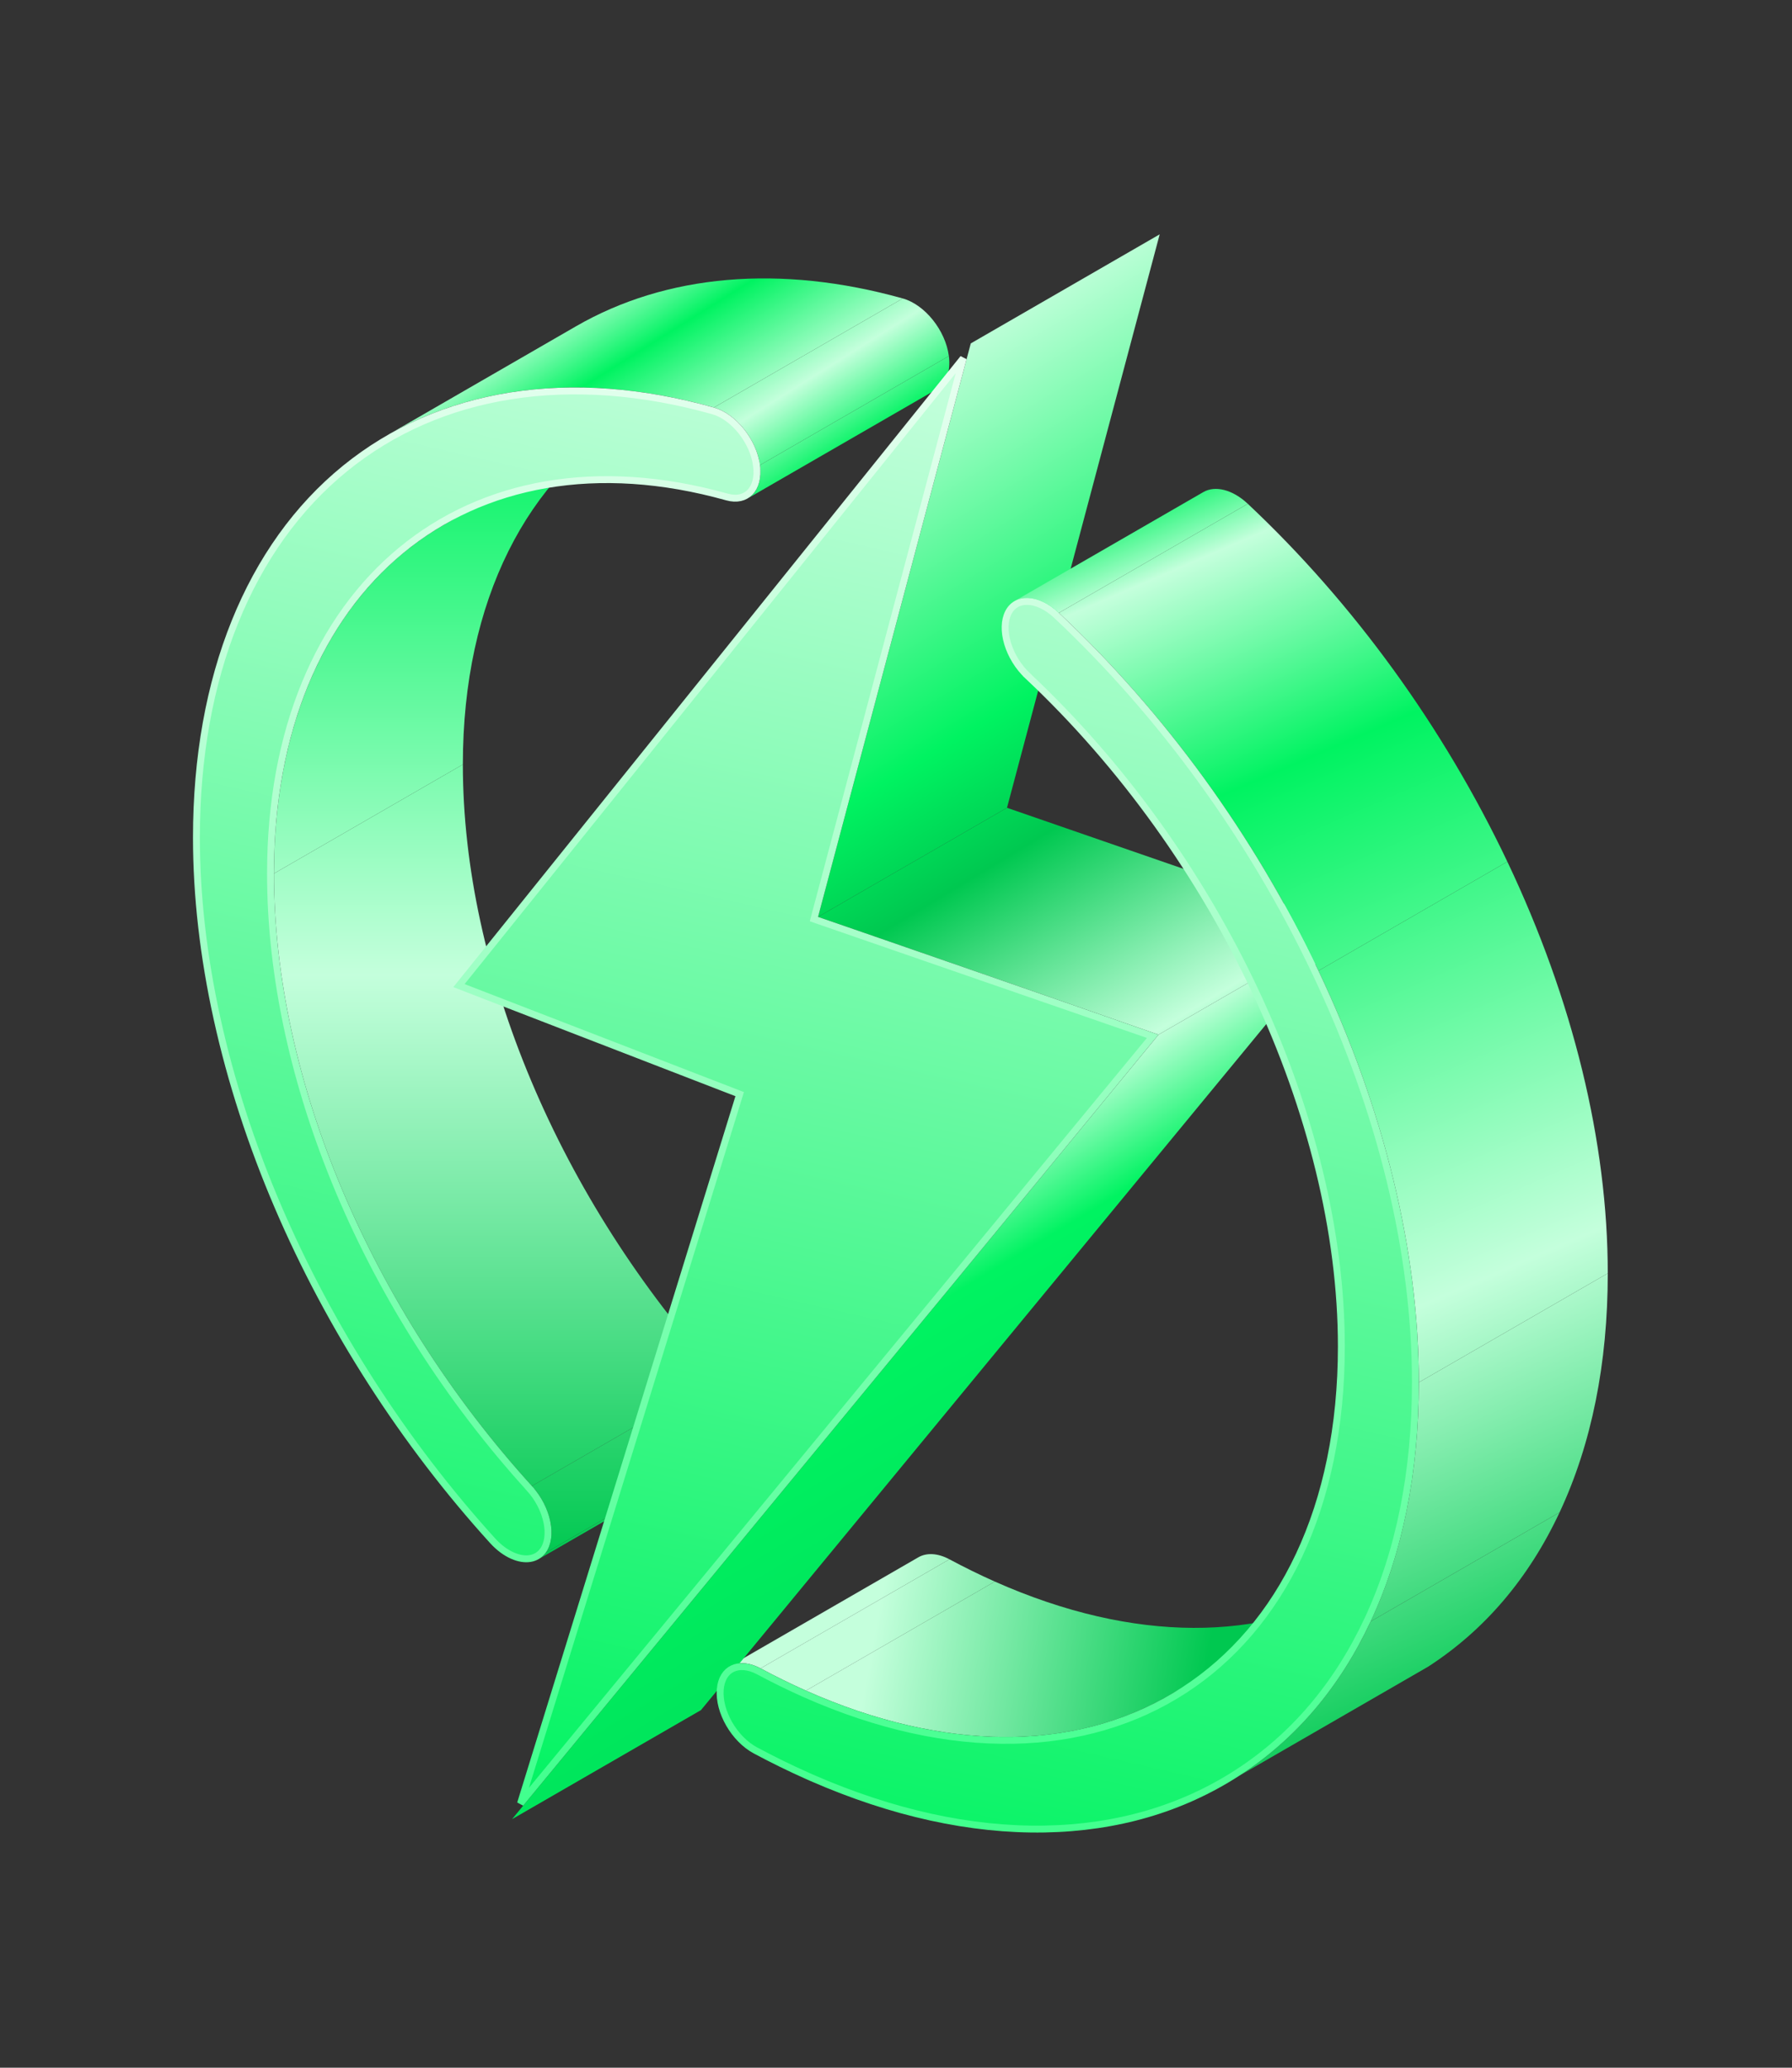
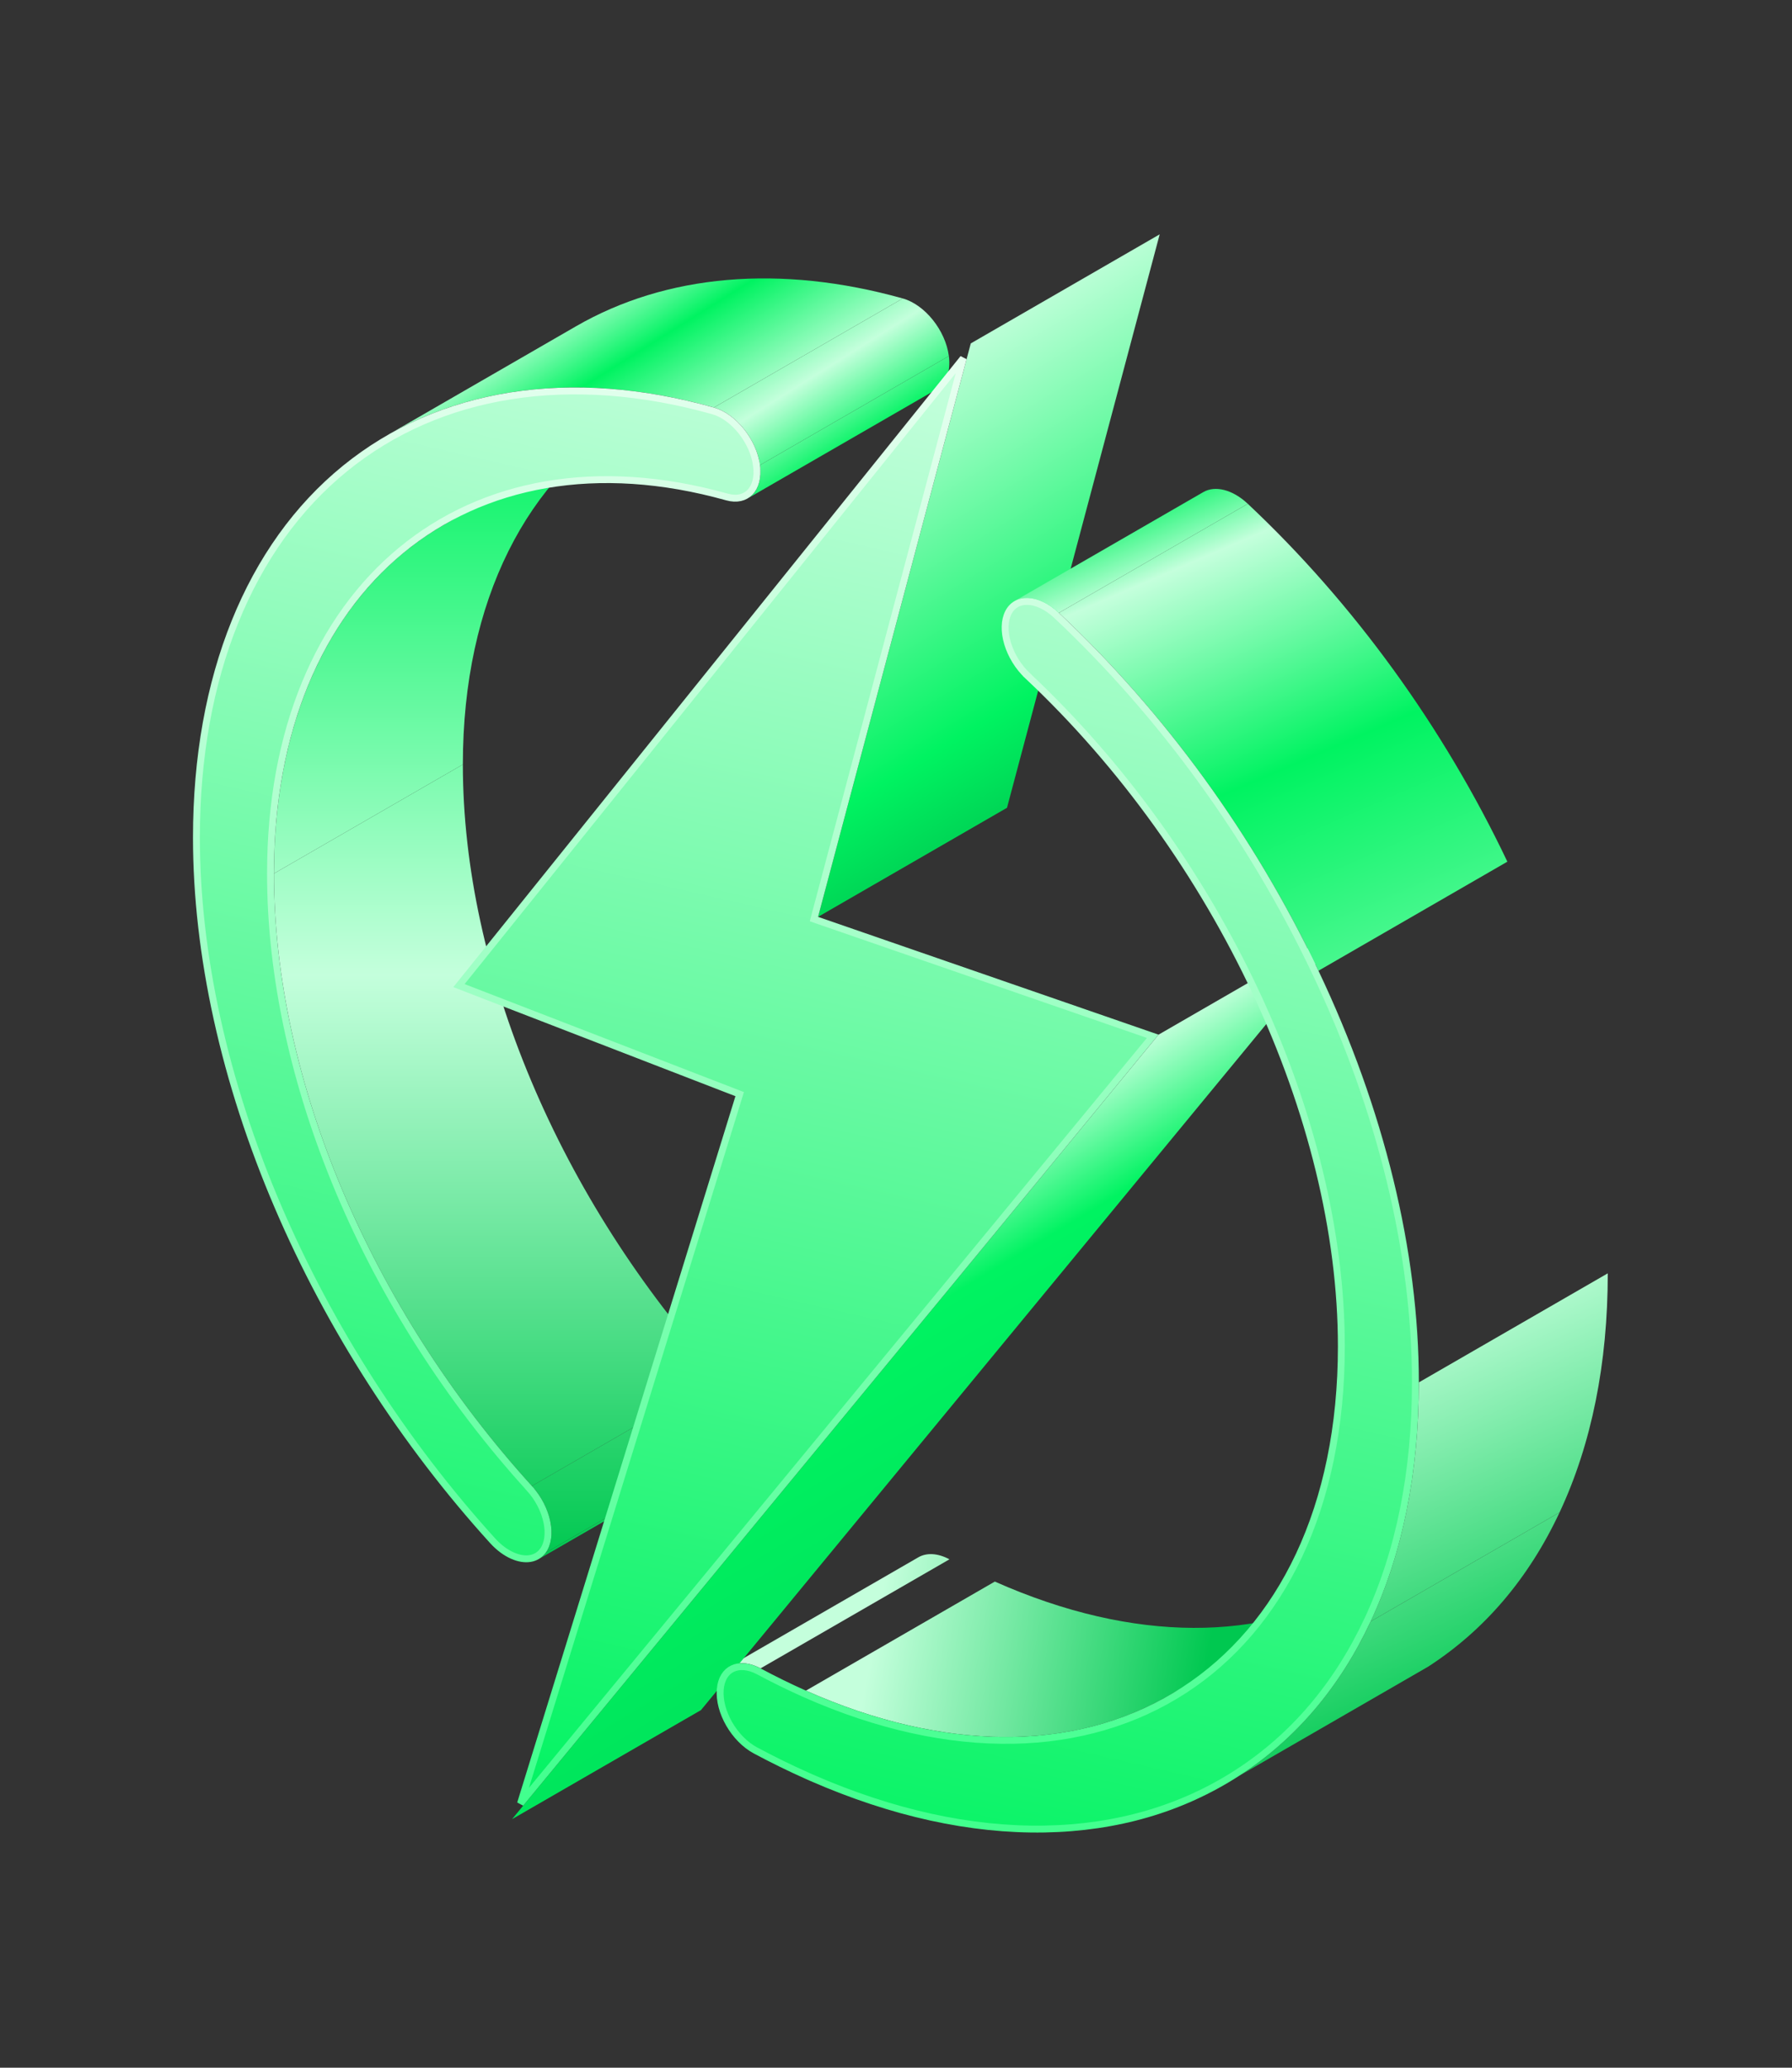
<svg xmlns="http://www.w3.org/2000/svg" width="130" height="150" viewBox="0 0 130 150" fill="none">
  <rect x="0" y="0" width="130" height="150" fill="#333333" stroke="none" />
  <path d="M39.078 113.103C39.271 112.991 39.443 112.837 39.587 112.641L53.291 104.729C53.148 104.925 52.976 105.079 52.782 105.191L39.078 113.103Z" fill="url(#paint0_linear_2738_4238)" />
  <path d="M39.587 112.641C40.423 111.497 39.976 109.327 38.586 107.797L52.29 99.885C53.68 101.415 54.128 103.585 53.291 104.729L39.587 112.641Z" fill="url(#paint1_linear_2738_4238)" />
  <path d="M38.586 107.797C26.869 94.886 19.874 78.279 19.874 63.369L33.578 55.457C33.578 70.367 40.573 86.974 52.29 99.885L38.586 107.797Z" fill="url(#paint2_linear_2738_4238)" />
  <path d="M19.874 63.369C19.874 51.401 24.6 42.459 32.208 38.069L45.906 30.16C38.302 34.552 33.578 43.492 33.578 55.457L19.874 63.369Z" fill="url(#paint3_linear_2738_4238)" />
  <path d="M55.174 121.03C54.312 120.568 53.505 120.545 52.919 120.883L66.624 112.971C67.209 112.633 68.016 112.656 68.878 113.118L55.174 121.03Z" fill="url(#paint4_linear_2738_4238)" />
-   <path d="M58.466 122.645C57.369 122.157 56.261 121.613 55.174 121.03L68.878 113.118C69.965 113.701 71.073 114.245 72.17 114.733L58.466 122.645Z" fill="url(#paint5_linear_2738_4238)" />
  <path d="M84.816 122.983C77.913 126.966 68.643 127.168 58.466 122.645L72.17 114.733C82.348 119.256 91.618 119.054 98.52 115.07L84.816 122.983Z" fill="url(#paint6_linear_2738_4238)" />
  <path d="M51.788 29.563C42.896 27.073 34.629 27.804 28.082 31.582L41.775 23.676C48.324 19.893 56.595 19.16 65.493 21.651L51.788 29.563Z" fill="url(#paint7_linear_2738_4238)" />
  <path d="M54.232 36.162C54.914 35.768 55.281 34.892 55.131 33.742L68.835 25.829C68.985 26.98 68.618 27.856 67.936 28.25L54.232 36.162Z" fill="url(#paint8_linear_2738_4238)" />
  <path d="M55.131 33.742C54.889 31.882 53.393 30.012 51.788 29.563L65.493 21.651C67.097 22.1 68.593 23.97 68.835 25.829L55.131 33.742Z" fill="url(#paint9_linear_2738_4238)" />
  <path d="M84.046 75.058L37.147 131.969L50.851 124.057L97.75 67.145L84.046 75.058Z" fill="url(#paint10_linear_2738_4238)" />
-   <path d="M59.348 66.512L84.046 75.058L97.75 67.145L73.052 58.6L59.348 66.512Z" fill="url(#paint11_linear_2738_4238)" />
  <path d="M70.425 24.912L59.348 66.512L73.052 58.6L84.129 17L70.425 24.912Z" fill="url(#paint12_linear_2738_4238)" />
  <path d="M89.907 128.815C93.99 126.174 97.196 122.408 99.435 117.624L113.14 109.712C110.901 114.496 107.695 118.261 103.611 120.902L89.907 128.815Z" fill="url(#paint13_linear_2738_4238)" />
  <path d="M99.435 117.624C101.754 112.669 102.93 106.835 102.93 100.284L116.635 92.372C116.635 98.923 115.459 104.757 113.14 109.712L99.435 117.624Z" fill="url(#paint14_linear_2738_4238)" />
  <path d="M76.816 44.459C75.701 43.412 74.436 43.122 73.594 43.607L87.299 35.695C88.14 35.209 89.405 35.5 90.52 36.547L76.816 44.459Z" fill="url(#paint15_linear_2738_4238)" />
-   <path d="M102.93 100.284C102.93 90.778 100.412 80.452 95.647 70.421L109.351 62.509C114.116 72.539 116.635 82.865 116.635 92.372L102.93 100.284Z" fill="url(#paint16_linear_2738_4238)" />
  <path d="M95.647 70.421C91.005 60.65 84.493 51.672 76.816 44.459L90.52 36.547C98.198 43.76 104.709 52.738 109.351 62.509L95.647 70.421Z" fill="url(#paint17_linear_2738_4238)" />
  <path d="M59.106 66.448L59.047 66.672L59.266 66.748L83.624 75.176L37.76 130.832L53.591 79.595L53.66 79.372L53.442 79.288L33.295 71.499L69.879 25.99L59.106 66.448ZM58.895 128.972L58.567 128.826C57.313 128.269 56.045 127.646 54.799 126.979C54.039 126.571 53.366 125.87 52.9 125.061C52.434 124.251 52.187 123.354 52.25 122.565C52.313 121.781 52.664 121.276 53.14 121.049C53.622 120.819 54.295 120.843 55.056 121.251C56.148 121.836 57.261 122.383 58.364 122.873C69.06 127.627 78.801 127.205 85.878 122.626C92.955 118.047 97.308 109.349 97.308 97.674C97.308 81.097 88.373 62.014 74.561 49.037L74.39 49.219L74.561 49.037C73.856 48.374 73.346 47.518 73.094 46.674C72.841 45.825 72.856 45.02 73.151 44.44C73.439 43.877 73.946 43.609 74.561 43.63C75.188 43.651 75.938 43.977 76.645 44.641C84.299 51.832 90.792 60.785 95.421 70.528C100.173 80.531 102.68 90.82 102.68 100.284C102.68 106.806 101.51 112.602 99.209 117.518C96.988 122.263 93.812 125.991 89.771 128.605C85.73 131.218 81.022 132.593 75.77 132.684C70.429 132.775 64.754 131.53 58.895 128.972ZM51.721 29.804L51.721 29.804C52.46 30.011 53.194 30.552 53.775 31.28C54.356 32.006 54.768 32.896 54.883 33.774L55.131 33.742L54.883 33.774C54.997 34.652 54.788 35.317 54.41 35.709C54.039 36.093 53.462 36.257 52.731 36.052C43.32 33.417 35.034 35.023 29.1 39.924C23.168 44.822 19.624 52.979 19.624 63.369C19.624 78.352 26.649 95.017 38.401 107.965L38.586 107.797L38.401 107.965C39.067 108.698 39.505 109.583 39.676 110.414C39.849 111.251 39.747 111.999 39.385 112.493L39.385 112.493C38.928 113.119 38.101 113.26 37.17 112.846C36.69 112.633 36.195 112.274 35.74 111.774C29.307 104.685 23.921 96.306 20.166 87.541C16.293 78.502 14.25 69.24 14.25 60.758C14.25 49.121 18.094 39.626 25.03 33.986C31.895 28.406 41.364 26.904 51.721 29.804Z" fill="url(#paint18_linear_2738_4238)" stroke="url(#paint19_linear_2738_4238)" stroke-width="0.5" />
  <defs>
    <linearGradient id="paint0_linear_2738_4238" x1="36.793" y1="30.157" x2="36.793" y2="113.103" gradientUnits="userSpaceOnUse">
      <stop stop-color="#00F361" />
      <stop offset="0.489" stop-color="#C4FFDC" />
      <stop offset="1" stop-color="#00C850" />
    </linearGradient>
    <linearGradient id="paint1_linear_2738_4238" x1="36.793" y1="30.157" x2="36.793" y2="113.103" gradientUnits="userSpaceOnUse">
      <stop stop-color="#00F361" />
      <stop offset="0.489" stop-color="#C4FFDC" />
      <stop offset="1" stop-color="#00C850" />
    </linearGradient>
    <linearGradient id="paint2_linear_2738_4238" x1="36.793" y1="30.157" x2="36.793" y2="113.103" gradientUnits="userSpaceOnUse">
      <stop stop-color="#00F361" />
      <stop offset="0.489" stop-color="#C4FFDC" />
      <stop offset="1" stop-color="#00C850" />
    </linearGradient>
    <linearGradient id="paint3_linear_2738_4238" x1="36.793" y1="30.157" x2="36.793" y2="113.103" gradientUnits="userSpaceOnUse">
      <stop stop-color="#00F361" />
      <stop offset="0.489" stop-color="#C4FFDC" />
      <stop offset="1" stop-color="#00C850" />
    </linearGradient>
    <linearGradient id="paint4_linear_2738_4238" x1="63.846" y1="116.297" x2="87.583" y2="120.649" gradientUnits="userSpaceOnUse">
      <stop stop-color="#C4FFDC" />
      <stop offset="1" stop-color="#00C850" />
    </linearGradient>
    <linearGradient id="paint5_linear_2738_4238" x1="63.846" y1="116.297" x2="87.583" y2="120.649" gradientUnits="userSpaceOnUse">
      <stop stop-color="#C4FFDC" />
      <stop offset="1" stop-color="#00C850" />
    </linearGradient>
    <linearGradient id="paint6_linear_2738_4238" x1="63.846" y1="116.297" x2="87.583" y2="120.649" gradientUnits="userSpaceOnUse">
      <stop stop-color="#C4FFDC" />
      <stop offset="1" stop-color="#00C850" />
    </linearGradient>
    <linearGradient id="paint7_linear_2738_4238" x1="43.671" y1="20.165" x2="54.352" y2="37.176" gradientUnits="userSpaceOnUse">
      <stop stop-color="#C4FFDC" />
      <stop offset="0.296" stop-color="#00F361" />
      <stop offset="0.707" stop-color="#C4FFDC" />
      <stop offset="1" stop-color="#00F361" />
    </linearGradient>
    <linearGradient id="paint8_linear_2738_4238" x1="43.671" y1="20.165" x2="54.352" y2="37.176" gradientUnits="userSpaceOnUse">
      <stop stop-color="#C4FFDC" />
      <stop offset="0.296" stop-color="#00F361" />
      <stop offset="0.707" stop-color="#C4FFDC" />
      <stop offset="1" stop-color="#00F361" />
    </linearGradient>
    <linearGradient id="paint9_linear_2738_4238" x1="43.671" y1="20.165" x2="54.352" y2="37.176" gradientUnits="userSpaceOnUse">
      <stop stop-color="#C4FFDC" />
      <stop offset="0.296" stop-color="#00F361" />
      <stop offset="0.707" stop-color="#C4FFDC" />
      <stop offset="1" stop-color="#00F361" />
    </linearGradient>
    <linearGradient id="paint10_linear_2738_4238" x1="75.319" y1="20.561" x2="133.078" y2="116.297" gradientUnits="userSpaceOnUse">
      <stop stop-color="#C4FFDC" />
      <stop offset="0.225" stop-color="#00F361" />
      <stop offset="0.308" stop-color="#00C850" />
      <stop offset="0.455" stop-color="#C4FFDC" />
      <stop offset="0.533" stop-color="#00F361" />
      <stop offset="1" stop-color="#00C850" />
    </linearGradient>
    <linearGradient id="paint11_linear_2738_4238" x1="75.319" y1="20.561" x2="133.078" y2="116.297" gradientUnits="userSpaceOnUse">
      <stop stop-color="#C4FFDC" />
      <stop offset="0.225" stop-color="#00F361" />
      <stop offset="0.308" stop-color="#00C850" />
      <stop offset="0.455" stop-color="#C4FFDC" />
      <stop offset="0.533" stop-color="#00F361" />
      <stop offset="1" stop-color="#00C850" />
    </linearGradient>
    <linearGradient id="paint12_linear_2738_4238" x1="75.319" y1="20.561" x2="133.078" y2="116.297" gradientUnits="userSpaceOnUse">
      <stop stop-color="#C4FFDC" />
      <stop offset="0.225" stop-color="#00F361" />
      <stop offset="0.308" stop-color="#00C850" />
      <stop offset="0.455" stop-color="#C4FFDC" />
      <stop offset="0.533" stop-color="#00F361" />
      <stop offset="1" stop-color="#00C850" />
    </linearGradient>
    <linearGradient id="paint13_linear_2738_4238" x1="80.858" y1="36.78" x2="116.858" y2="120.254" gradientUnits="userSpaceOnUse">
      <stop stop-color="#00F361" />
      <stop offset="0.065" stop-color="#C4FFDC" />
      <stop offset="0.245" stop-color="#00F361" />
      <stop offset="0.682" stop-color="#C4FFDC" />
      <stop offset="1" stop-color="#00C850" />
    </linearGradient>
    <linearGradient id="paint14_linear_2738_4238" x1="80.858" y1="36.78" x2="116.858" y2="120.254" gradientUnits="userSpaceOnUse">
      <stop stop-color="#00F361" />
      <stop offset="0.065" stop-color="#C4FFDC" />
      <stop offset="0.245" stop-color="#00F361" />
      <stop offset="0.682" stop-color="#C4FFDC" />
      <stop offset="1" stop-color="#00C850" />
    </linearGradient>
    <linearGradient id="paint15_linear_2738_4238" x1="80.858" y1="36.78" x2="116.858" y2="120.254" gradientUnits="userSpaceOnUse">
      <stop stop-color="#00F361" />
      <stop offset="0.065" stop-color="#C4FFDC" />
      <stop offset="0.245" stop-color="#00F361" />
      <stop offset="0.682" stop-color="#C4FFDC" />
      <stop offset="1" stop-color="#00C850" />
    </linearGradient>
    <linearGradient id="paint16_linear_2738_4238" x1="80.858" y1="36.78" x2="116.858" y2="120.254" gradientUnits="userSpaceOnUse">
      <stop stop-color="#00F361" />
      <stop offset="0.065" stop-color="#C4FFDC" />
      <stop offset="0.245" stop-color="#00F361" />
      <stop offset="0.682" stop-color="#C4FFDC" />
      <stop offset="1" stop-color="#00C850" />
    </linearGradient>
    <linearGradient id="paint17_linear_2738_4238" x1="80.858" y1="36.78" x2="116.858" y2="120.254" gradientUnits="userSpaceOnUse">
      <stop stop-color="#00F361" />
      <stop offset="0.065" stop-color="#C4FFDC" />
      <stop offset="0.245" stop-color="#00F361" />
      <stop offset="0.682" stop-color="#C4FFDC" />
      <stop offset="1" stop-color="#00C850" />
    </linearGradient>
    <linearGradient id="paint18_linear_2738_4238" x1="44.135" y1="133.235" x2="68.353" y2="26.905" gradientUnits="userSpaceOnUse">
      <stop stop-color="#00F361" />
      <stop offset="1" stop-color="#C4FFDC" />
    </linearGradient>
    <linearGradient id="paint19_linear_2738_4238" x1="65.429" y1="26.89" x2="58.465" y2="132.939" gradientUnits="userSpaceOnUse">
      <stop stop-color="#E5FFEF" />
      <stop offset="1" stop-color="#40FF8D" />
    </linearGradient>
  </defs>
</svg>